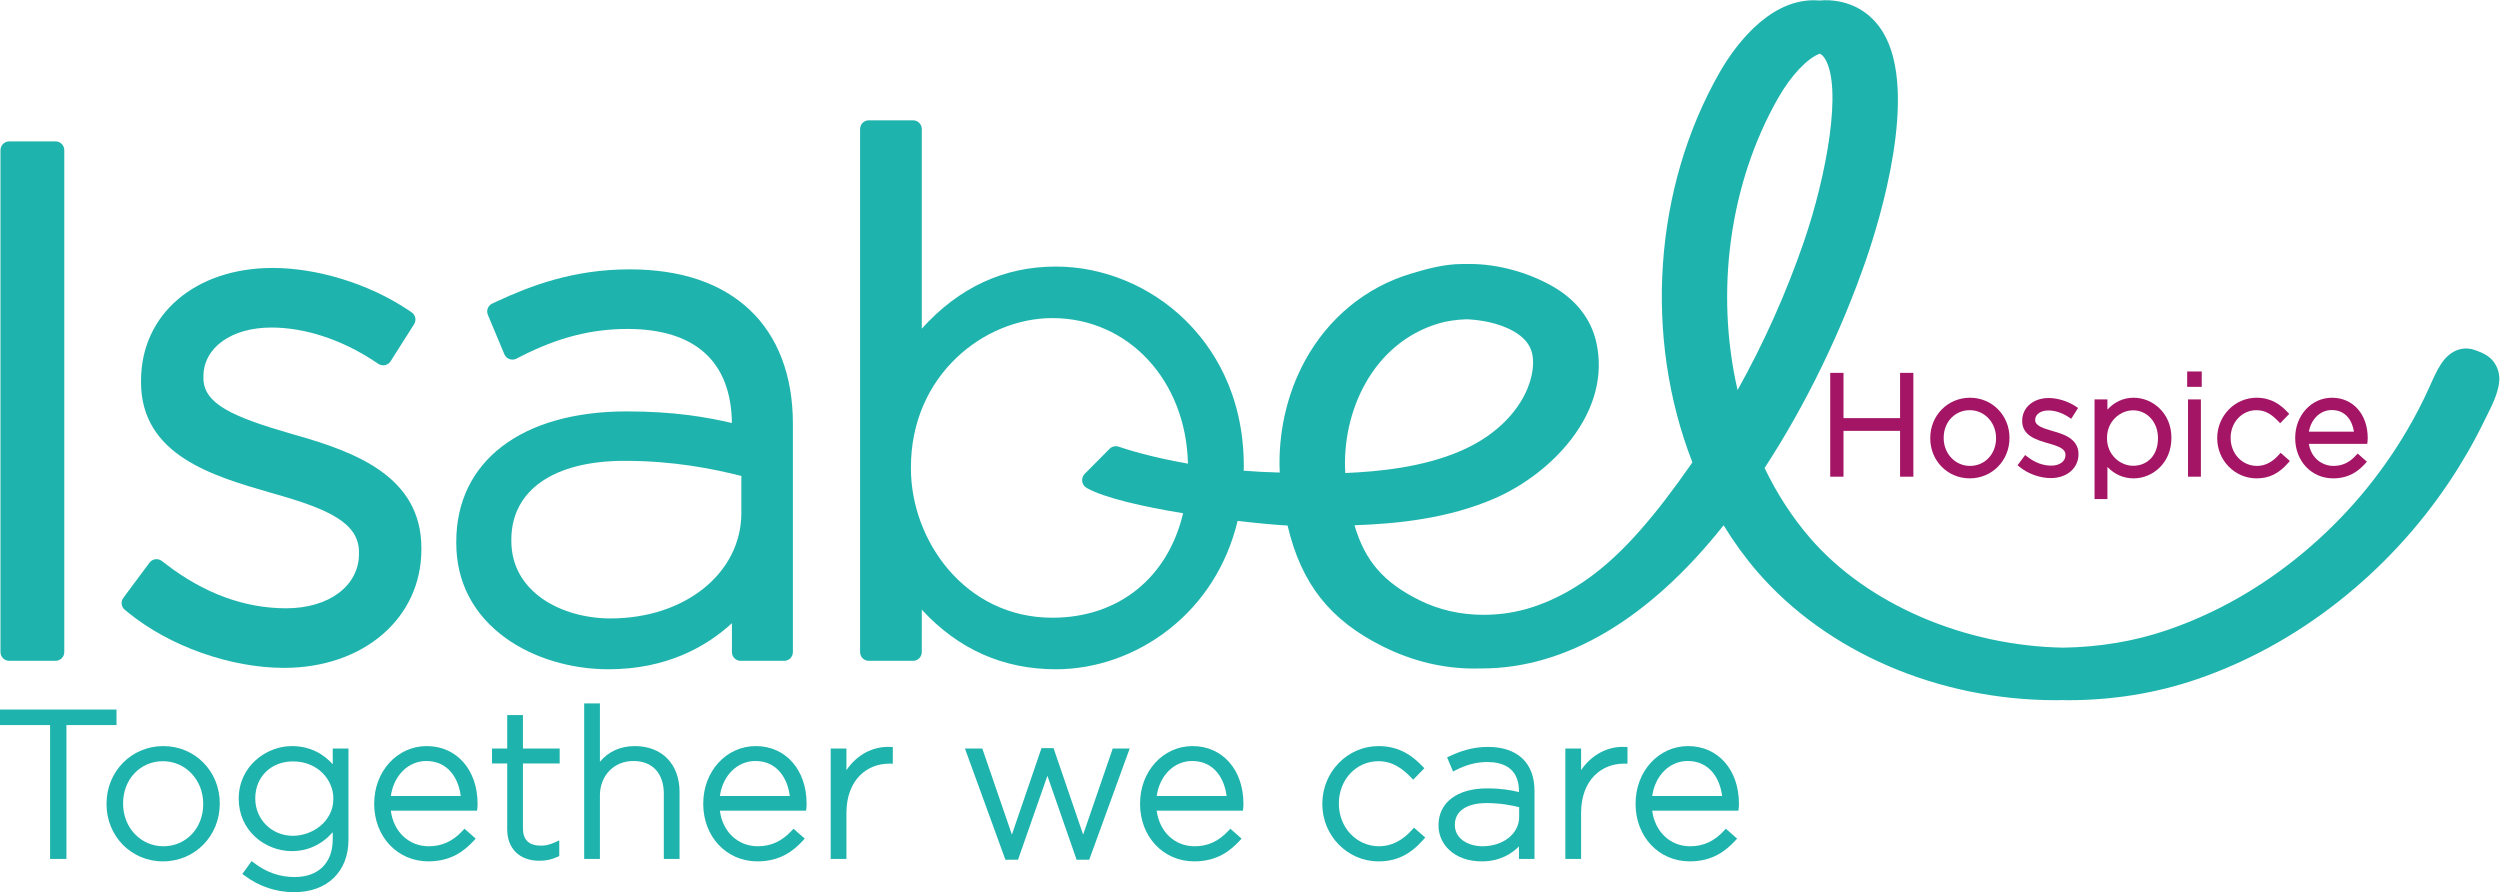
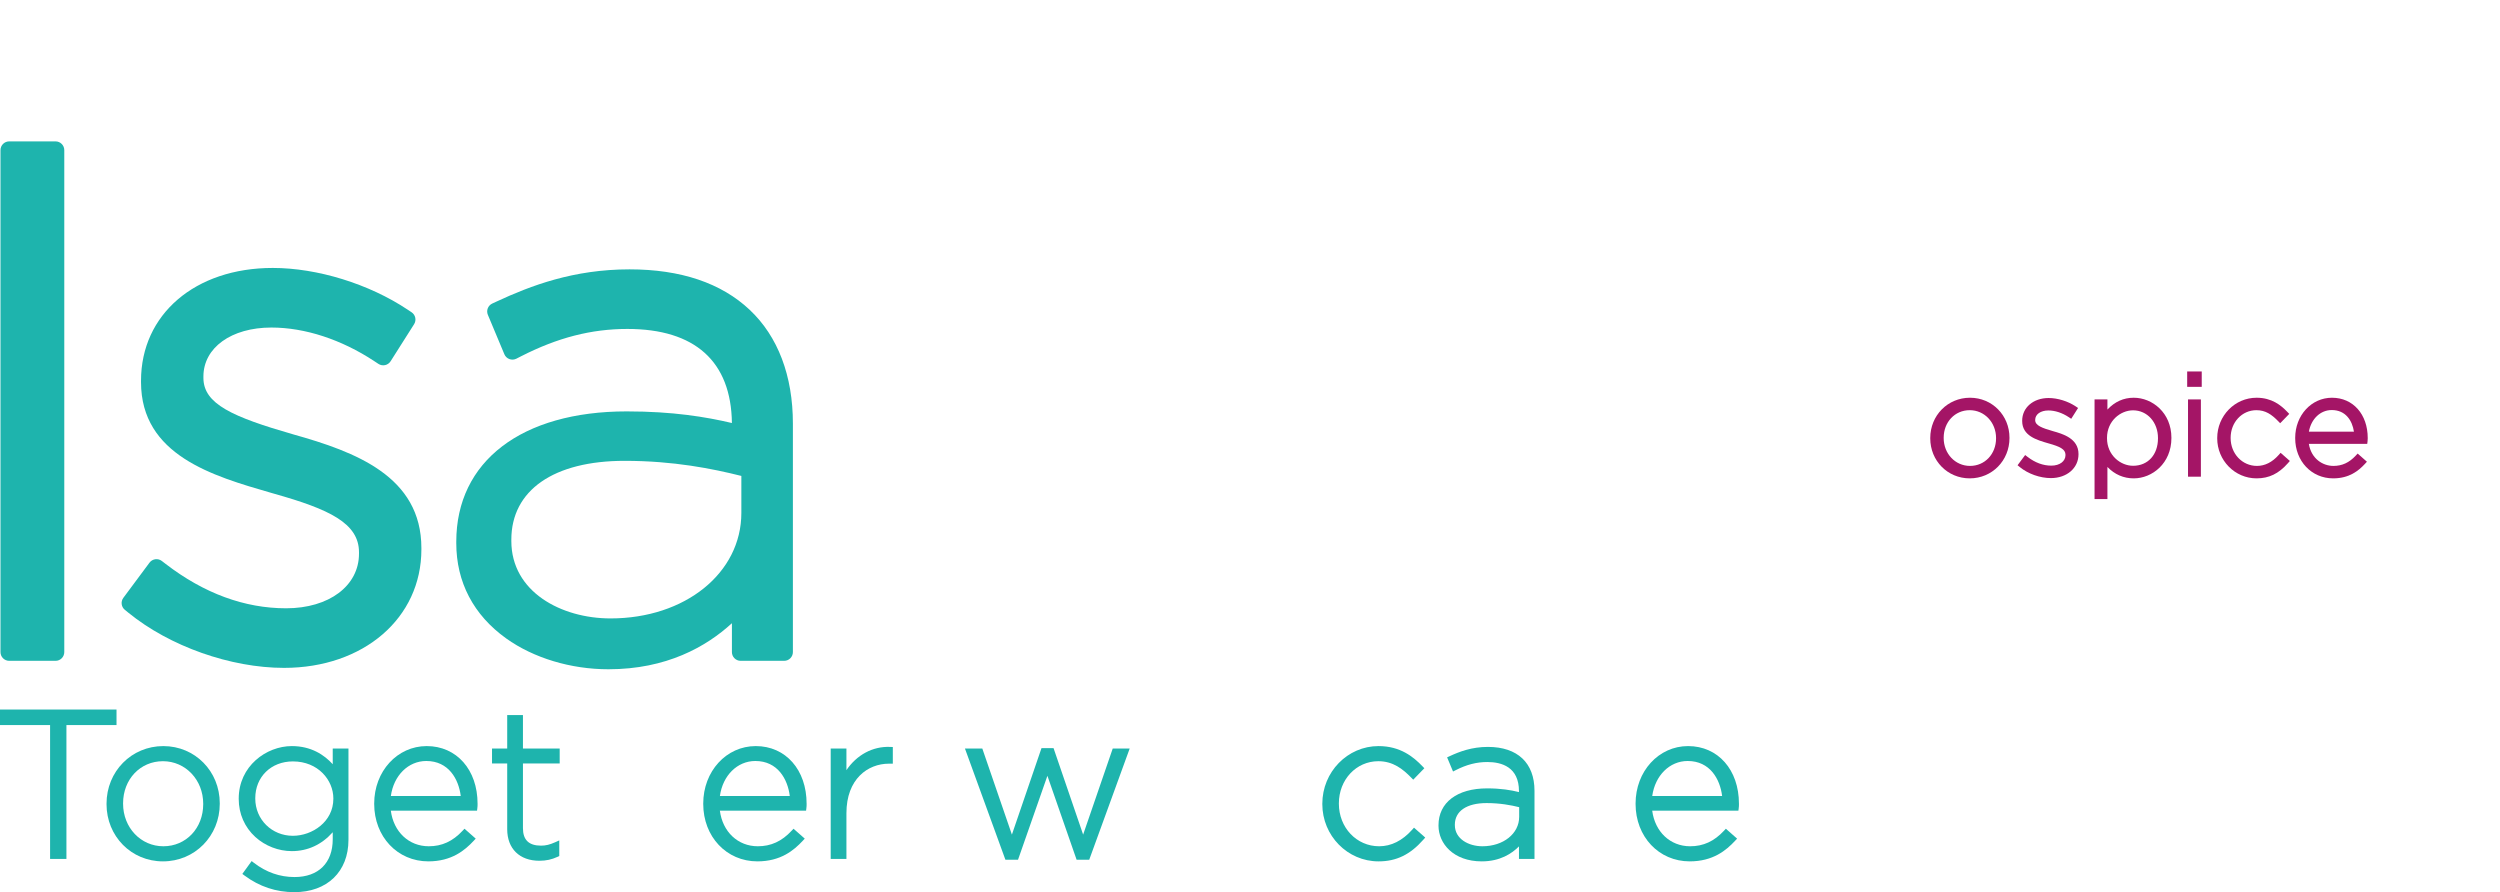
<svg xmlns="http://www.w3.org/2000/svg" xmlns:ns1="http://sodipodi.sourceforge.net/DTD/sodipodi-0.dtd" xmlns:ns2="http://www.inkscape.org/namespaces/inkscape" version="1.1" id="svg2" xml:space="preserve" width="924.68" height="329.987" viewBox="0 0 924.68 329.987" ns1:docname="FINAL FULL COLOUR LOGO ISH.eps">
  <defs id="defs6" />
  <ns1:namedview id="namedview4" pagecolor="#ffffff" bordercolor="#666666" borderopacity="1.0" ns2:pageshadow="2" ns2:pageopacity="0.0" ns2:pagecheckerboard="0" />
  <g id="g8" ns2:groupmode="layer" ns2:label="ink_ext_XXXXXX" transform="matrix(1.333,0,0,-1.333,0,329.987)">
    <g id="g10" transform="scale(0.1)">
      <path d="M 323.301,506.699 H 0 v -43.07 H 138.977 V 92.269 h 45.347 V 463.629 h 138.977 v 43.07" style="fill:#1eb4ad;fill-opacity:1;fill-rule:nonzero;stroke:none" id="path12" />
      <path d="m 453.254,127.359 c -62.652,0 -111.738,51.84 -111.738,118.012 v 1.141 c 0,66.617 47.547,116.879 110.597,116.879 62.66,0 111.739,-51.852 111.739,-118.02 v -1.133 c 0,-66.629 -47.547,-116.879 -110.598,-116.879 z m 0,277.973 c -88.406,0 -157.664,-70.262 -157.664,-159.961 v -1.133 c 0,-89.058 68.75,-158.797 156.523,-158.797 88.414,0 157.668,70.25 157.668,159.93 v 1.141 c 0,89.047 -68.75,158.82 -156.527,158.82" style="fill:#1eb4ad;fill-opacity:1;fill-rule:nonzero;stroke:none" id="path14" />
      <path d="m 924.957,260.18 v -1.129 c 0,-63.391 -58.297,-102.629 -112.316,-102.629 -58.5,0 -104.336,45.348 -104.336,103.199 v 1.141 c 0,59.136 43.886,102.058 104.336,102.058 70.308,0 112.316,-52.179 112.316,-102.64 z m -1.711,94.832 c -23.457,25.859 -59.824,50.32 -113.449,50.32 -70.895,0 -147.41,-55.711 -147.41,-145.711 v -1.141 c 0,-40.89 16.363,-78.32 46.07,-105.359 27.383,-24.922 64.32,-39.223 101.34,-39.223 44.109,0 82.933,18.024 113.449,52.391 v -19.461 c 0,-65.68 -39.637,-104.887 -106.043,-104.887 -40.762,0 -78.625,13.238 -112.531,39.367 l -6.414,4.941 -25.84,-35.648 6.238,-4.621 C 719.742,15.469 766.156,0 816.637,0 907.91,0 966.891,56.961 966.891,145.148 V 398.48 h -43.645 v -43.468" style="fill:#1eb4ad;fill-opacity:1;fill-rule:nonzero;stroke:none" id="path16" />
      <path d="m 1182.85,363.961 c 62.09,0 89.84,-50.5 95.58,-97.051 h -193.89 c 7.88,56.731 48.16,97.051 98.31,97.051 z m 1.14,41.371 c -81.7,0 -145.7,-70.012 -145.7,-159.371 v -1.152 c 0,-90.86 64.6,-159.368 150.25,-159.368 64.55,0 101.22,30.559 125.95,57.188 l 5.5,5.902 -31.16,27.5 -5.22,-5.582 c -27.43,-29.41 -57.28,-43.09 -93.93,-43.09 -55.36,0 -97.62,40.192 -105.22,98.75 h 239.19 l 0.86,6.903 c 0.63,5.039 0.63,7.097 0.63,11.226 v 1.133 c 0,94.188 -58.05,159.961 -141.15,159.961" style="fill:#1eb4ad;fill-opacity:1;fill-rule:nonzero;stroke:none" id="path18" />
      <path d="m 1451.01,491.332 h -43.65 V 398.48 h -42.15 v -41.359 h 42.15 V 174.75 c 0,-54.039 34.23,-87.609 89.32,-87.609 18.53,0 34.13,3.391 50.57,10.969 l 4.57,2.121 v 43.399 l -11.09,-4.988 c -15.33,-6.871 -26.41,-9.559 -39.49,-9.559 -33.8,0 -50.23,15.867 -50.23,48.52 v 179.519 h 101.95 v 41.359 h -101.95 v 92.852" style="fill:#1eb4ad;fill-opacity:1;fill-rule:nonzero;stroke:none" id="path20" />
-       <path d="m 1761.52,405.332 c -39.98,0 -73.04,-14.973 -96.93,-43.562 v 162.031 h -43.65 V 92.269 h 43.65 V 268.16 c 0,55.5 39.09,95.801 92.94,95.801 52.85,0 84.4,-34.109 84.4,-91.25 V 92.269 h 43.65 V 277.84 c 0,77.441 -48.7,127.492 -124.06,127.492" style="fill:#1eb4ad;fill-opacity:1;fill-rule:nonzero;stroke:none" id="path22" />
      <path d="m 2095.84,363.961 c 62.09,0 89.84,-50.5 95.58,-97.051 h -193.88 c 7.88,56.731 48.14,97.051 98.3,97.051 z m 1.14,41.371 c -81.7,0 -145.7,-70.012 -145.7,-159.371 v -1.152 c 0,-90.86 64.6,-159.368 150.26,-159.368 64.54,0 101.21,30.559 125.94,57.188 l 5.5,5.902 -31.15,27.5 -5.23,-5.582 c -27.43,-29.41 -57.28,-43.09 -93.92,-43.09 -55.37,0 -97.63,40.192 -105.22,98.75 h 239.18 l 0.86,6.903 c 0.63,5.039 0.63,7.097 0.63,11.226 v 1.133 c 0,94.188 -58.04,159.961 -141.15,159.961" style="fill:#1eb4ad;fill-opacity:1;fill-rule:nonzero;stroke:none" id="path24" />
      <path d="m 2348.62,338.57 v 59.91 h -43.65 V 92.269 h 43.65 V 219.18 c 0,94.89 59.27,137.371 118.01,137.371 h 10.71 v 46.187 l -7.55,0.313 c -48.54,2.031 -92.78,-22.492 -121.17,-64.481" style="fill:#1eb4ad;fill-opacity:1;fill-rule:nonzero;stroke:none" id="path26" />
      <path d="m 3005.43,159.699 -82.11,239.93 h -33.46 l -82.1,-239.93 -82.08,238.781 H 2677.5 L 2789.74,89.988 h 35.01 l 81.53,232.891 81.01,-232.891 h 35.02 L 3134.55,398.48 h -47.04 l -82.08,-238.781" style="fill:#1eb4ad;fill-opacity:1;fill-rule:nonzero;stroke:none" id="path28" />
-       <path d="m 3307.9,363.961 c 62.09,0 89.83,-50.5 95.58,-97.051 h -193.89 c 7.88,56.731 48.15,97.051 98.31,97.051 z m 1.14,41.371 c -81.71,0 -145.71,-70.012 -145.71,-159.371 v -1.152 c 0,-90.86 64.6,-159.368 150.26,-159.368 64.55,0 101.21,30.559 125.95,57.188 l 5.49,5.902 -31.15,27.5 -5.22,-5.582 c -27.43,-29.41 -57.28,-43.09 -93.93,-43.09 -55.36,0 -97.63,40.192 -105.22,98.75 h 239.18 l 0.87,6.903 c 0.63,5.039 0.63,7.097 0.63,11.226 v 1.133 c 0,94.188 -58.05,159.961 -141.15,159.961" style="fill:#1eb4ad;fill-opacity:1;fill-rule:nonzero;stroke:none" id="path30" />
      <path d="m 3918.3,173.16 c -27.24,-30.379 -58.05,-45.801 -91.55,-45.801 -62.65,0 -111.73,51.84 -111.73,118.012 v 1.141 c 0,65.539 48.08,116.879 109.46,116.879 41.08,0 68.11,-21.86 91.19,-45.481 l 5.65,-5.769 30.85,31.738 -5.27,5.473 c -25.01,26.07 -61.45,55.98 -121.85,55.98 -86,0 -155.96,-71.762 -155.96,-159.961 v -1.133 c 0,-87.566 69.96,-158.797 155.96,-158.797 49.32,0 87.67,18.559 124.37,60.188 l 5.2,5.902 -31.12,27.438 -5.2,-5.809" style="fill:#1eb4ad;fill-opacity:1;fill-rule:nonzero;stroke:none" id="path32" />
      <path d="m 4124.64,247.199 c 37.73,0 67.88,-5.801 90.66,-11.379 v -26.898 c 0,-46.492 -43.87,-81.563 -102.06,-81.563 -37.98,0 -76.42,20.192 -76.42,58.782 v 1.14 c 0,37.508 32.83,59.918 87.82,59.918 z m 3.98,155.852 c -44.8,0 -78.93,-13.039 -106.4,-25.813 l -6.87,-3.179 16.45,-39.309 7.57,3.859 c 30.03,15.352 57.85,22.5 87.54,22.5 40.07,0 87.83,-14.05 87.83,-80.988 v -2.402 c -22.91,5.59 -50.03,10.269 -88.39,10.269 -83.21,0 -134.89,-39.238 -134.89,-102.41 v -1.137 c 0,-49.211 41.24,-99 120.07,-99 50.58,0 83.56,21.641 103.21,41.59 V 92.269 h 43.07 V 281.262 c 0,77.398 -47.08,121.789 -129.19,121.789" style="fill:#1eb4ad;fill-opacity:1;fill-rule:nonzero;stroke:none" id="path34" />
-       <path d="m 4387.09,338.57 v 59.91 h -43.65 V 92.269 h 43.65 V 219.18 c 0,94.89 59.27,137.371 118.01,137.371 h 10.71 v 46.187 l -7.57,0.313 c -48.33,1.988 -92.75,-22.492 -121.15,-64.481" style="fill:#1eb4ad;fill-opacity:1;fill-rule:nonzero;stroke:none" id="path36" />
      <path d="m 4682.84,363.961 c 62.09,0 89.85,-50.5 95.59,-97.051 h -193.9 c 7.89,56.731 48.15,97.051 98.31,97.051 z m 1.14,41.371 c -81.7,0 -145.7,-70.012 -145.7,-159.371 v -1.152 c 0,-90.86 64.6,-159.368 150.26,-159.368 64.55,0 101.21,30.559 125.94,57.188 l 5.5,5.91 -31.15,27.492 -5.23,-5.582 c -27.43,-29.41 -57.27,-43.09 -93.92,-43.09 -55.35,0 -97.63,40.192 -105.23,98.75 h 239.18 l 0.87,6.903 c 0.63,5.039 0.63,7.097 0.63,11.226 v 1.133 c 0,94.188 -58.04,159.961 -141.15,159.961" style="fill:#1eb4ad;fill-opacity:1;fill-rule:nonzero;stroke:none" id="path38" />
-       <path d="m 5272.2,1315.32 h -156.96 v 125.6 h -36.87 v -288.08 h 36.87 v 127.15 h 156.96 v -127.15 h 36.88 v 288.08 h -36.88 v -125.6" style="fill:#a41566;fill-opacity:1;fill-rule:nonzero;stroke:none" id="path40" />
      <path d="m 5466.25,1182.74 c -40.97,0 -73.05,33.95 -73.05,77.31 v 0.78 c 0,43.63 31.07,76.54 72.28,76.54 40.96,0 73.05,-33.96 73.05,-77.32 v -0.77 c 0,-43.65 -31.08,-76.54 -72.28,-76.54 z m 0,189.17 c -61.86,0 -110.31,-49.13 -110.31,-111.86 v -0.77 c 0,-62.3 48.11,-111.1 109.54,-111.1 61.84,0 110.3,49.14 110.3,111.87 v 0.78 c 0,62.29 -48.1,111.08 -109.53,111.08" style="fill:#a41566;fill-opacity:1;fill-rule:nonzero;stroke:none" id="path42" />
      <path d="m 5696.1,1279.32 c -28.68,8.26 -48.99,15.27 -48.99,30.35 v 0.78 c 0,15.39 15.06,26.15 36.61,26.15 18.29,0 38.28,-6.54 56.25,-18.4 l 7.12,-4.69 19,29.98 -6.78,4.54 c -21.4,14.25 -50.06,23.11 -74.82,23.11 -42.58,0 -73.48,-26.5 -73.48,-63.02 v -0.78 c 0,-40.96 40.05,-52.53 72.25,-61.83 l 1.68,-0.48 c 30.67,-8.64 46.25,-15.89 46.25,-31.5 v -0.77 c 0,-17.22 -16.17,-29.25 -39.32,-29.25 -22.75,0 -44.92,8.15 -65.85,24.24 l -6.74,5.17 -21.09,-28.34 6.2,-5.05 c 23.15,-18.86 56.22,-30.57 86.31,-30.57 44.38,0 76.59,27.81 76.59,66.12 v 0.77 c 0,43.51 -44.59,56.01 -71.19,63.47" style="fill:#a41566;fill-opacity:1;fill-rule:nonzero;stroke:none" id="path44" />
      <path d="m 5918.65,1336.98 c 39.43,0 69.18,-33.08 69.18,-76.93 v -0.77 c 0,-45.55 -27.81,-76.16 -69.18,-76.16 -34.77,0 -72.28,29.26 -72.28,76.55 v 0.77 c 0,47.28 37.51,76.54 72.28,76.54 z m 1.94,34.93 c -28.22,0 -52.71,-11.04 -73.06,-32.89 v 28.24 h -35.71 v -276.45 h 35.71 v 89.06 c 20,-20.82 44.89,-31.69 73.06,-31.69 51.36,0 104.49,41.85 104.49,111.87 v 0.78 c 0,69.53 -53.13,111.08 -104.49,111.08" style="fill:#a41566;fill-opacity:1;fill-rule:nonzero;stroke:none" id="path46" />
      <path d="m 6068.84,1402.11 h 40.37 v 42.69 h -40.37 v -42.69" style="fill:#a41566;fill-opacity:1;fill-rule:nonzero;stroke:none" id="path48" />
      <path d="m 6071.17,1152.84 h 35.71 v 214.42 h -35.71 v -214.42" style="fill:#a41566;fill-opacity:1;fill-rule:nonzero;stroke:none" id="path50" />
      <path d="m 6322.56,1212.91 c -17.93,-20.03 -38.14,-30.17 -60.06,-30.17 -40.97,0 -73.06,33.95 -73.06,77.31 v 0.78 c 0,42.91 31.41,76.54 71.51,76.54 25.35,0 42.29,-12.01 59.93,-30.05 l 5.99,-6.13 25.16,25.89 -5.58,5.82 c -17.43,18.17 -42.87,39.01 -85.12,39.01 -60.19,0 -109.15,-50.17 -109.15,-111.86 v -0.77 c 0,-61.26 48.96,-111.1 109.15,-111.1 34.51,0 61.32,12.95 86.91,41.99 l 5.52,6.26 -25.66,22.66 -5.54,-6.18" style="fill:#a41566;fill-opacity:1;fill-rule:nonzero;stroke:none" id="path52" />
      <path d="m 6531.57,1277.71 h -125.03 c 6.25,35.29 31.81,60.04 63.4,60.04 38.9,0 57,-29.56 61.63,-60.04 z m -60.85,94.2 c -57.29,0 -102.18,-48.96 -102.18,-111.47 v -0.77 c 0,-63.56 45.26,-111.49 105.28,-111.49 45.1,0 70.68,21.32 87.93,39.88 l 5.82,6.29 -25.7,22.68 -5.54,-5.94 c -18.07,-19.34 -37.68,-28.35 -61.73,-28.35 -28.96,0 -61.34,19.22 -68.17,61.2 h 162 l 0.91,7.32 c 0.45,3.62 0.45,5.18 0.45,8.02 v 0.77 c 0,65.87 -40.74,111.86 -99.07,111.86" style="fill:#a41566;fill-opacity:1;fill-rule:nonzero;stroke:none" id="path54" />
      <path d="M 154.133,2083.22 H 25.586 c -13.387,0 -24.238,-10.86 -24.238,-24.24 V 666.129 c 0,-13.391 10.852,-24.238 24.238,-24.238 H 154.133 c 13.383,0 24.234,10.847 24.234,24.238 V 2058.98 c 0,13.38 -10.851,24.24 -24.234,24.24" style="fill:#1eb4ad;fill-opacity:1;fill-rule:nonzero;stroke:none" id="path56" />
      <path d="m 814.133,1270.1 c -169.199,48.67 -249.719,84.56 -249.719,156.85 v 3.88 c 0,79.99 77.535,135.85 188.555,135.85 92.953,0 194.344,-33.11 285.501,-93.25 l 11.53,-7.6 c 5.42,-3.58 12.08,-4.82 18.42,-3.45 6.36,1.36 11.9,5.23 15.38,10.71 l 65.21,102.85 c 7.05,11.12 3.92,25.85 -7.05,33.15 l -11.01,7.32 c -106.98,71.32 -250.329,115.63 -374.098,115.63 -215.243,0 -365.563,-128.67 -365.563,-312.91 v -3.9 c 0,-203 199.899,-260.69 360.484,-307.07 l 8.5,-2.46 c 152.95,-43.09 235.84,-81.77 235.84,-162.63 v -3.898 c 0,-89.203 -83.148,-151.492 -202.195,-151.492 -115.434,0 -227.813,41.359 -334.023,122.922 l -10.911,8.378 c -5.152,3.961 -11.671,5.68 -18.105,4.79 -6.43,-0.899 -12.231,-4.34 -16.106,-9.54 L 342.25,816.68 c -7.738,-10.41 -5.906,-25.078 4.16,-33.25 l 10.02,-8.16 c 113.992,-92.891 283.418,-152.911 431.636,-152.911 220.884,0 381.184,138.172 381.184,328.52 v 3.902 c 0,199.039 -183.387,267.139 -355.117,315.319" style="fill:#1eb4ad;fill-opacity:1;fill-rule:nonzero;stroke:none" id="path58" />
      <path d="m 2057.06,1052.35 c 0,-166.909 -156.08,-292.791 -363.01,-292.791 -136.76,0 -275.22,73.761 -275.22,214.742 v 3.89 c 0,136.909 117.47,218.629 314.23,218.629 136.23,0 244.02,-21.82 324,-41.88 z m 23.1,563.53 c -79.16,74.48 -191.35,112.25 -333.45,112.25 -155.57,0 -273.85,-45.19 -369.04,-89.38 l -11.83,-5.49 c -11.82,-5.49 -17.19,-19.33 -12.15,-31.34 l 45.79,-109.4 c 2.61,-6.22 7.69,-11.08 14.03,-13.4 6.33,-2.3 13.35,-1.89 19.36,1.18 l 13,6.65 c 101.38,51.73 195.12,75.83 294.99,75.83 187.7,0 287.86,-90.24 289.98,-261.03 -72.2,16.95 -163.47,32.25 -291.94,32.25 -291.66,0 -472.85,-138.58 -472.85,-361.68 v -3.898 c 0,-108.121 47.89,-199.531 138.46,-264.344 75.98,-54.387 179.38,-85.598 283.67,-85.598 160.86,0 271.16,62.239 342.69,127.782 v -80.133 c 0,-13.391 10.86,-24.238 24.24,-24.238 h 120.73 c 13.39,0 24.24,10.847 24.24,24.238 v 633.981 c 0,132.75 -41.47,241.95 -119.92,315.77" style="fill:#1eb4ad;fill-opacity:1;fill-rule:nonzero;stroke:none" id="path60" />
-       <path d="m 4821.34,1393.27 c -63.21,274.43 -21.96,574.65 112.76,810.64 35.53,62.22 80.19,109.57 115.28,122.72 5.86,-2.83 10.42,-7.39 14.74,-14.58 47.84,-79.43 5.26,-321.03 -59.08,-508.01 -48.87,-141.99 -110.61,-280 -183.7,-410.77 z m -829.02,184.93 c 21.66,6.43 48.44,10.4 77.46,11.47 35.62,-1.71 86.82,-8.88 129.7,-33.14 28.81,-16.28 46.23,-37.03 51.74,-61.69 15.59,-69.58 -35.23,-199.34 -196.98,-269.98 -106.63,-46.58 -231.66,-58.04 -321.48,-61.85 -10.07,167.46 74.09,360.03 259.56,415.19 z m -888.13,-342.16 c -8.94,3.08 -18.87,0.77 -25.53,-5.95 l -68.97,-69.53 c -5.41,-5.45 -7.97,-13.1 -6.93,-20.7 1.04,-7.61 5.56,-14.3 12.22,-18.09 48.92,-27.89 156.84,-52.15 267.81,-70.36 -41.9,-177.398 -177.27,-289.91 -362.93,-289.91 -242.32,0 -392.28,214.762 -392.28,413.75 v 3.91 c 0,255.55 203.62,413.72 392.28,413.72 211.12,0 371.09,-172.79 376.4,-403.85 -103.7,18.05 -172.63,40.32 -192.07,47.01 z m 3813.28,237.9 c -13.39,16.42 -33.03,24.26 -50.36,30.32 -23.87,8.36 -48.2,4.45 -68.77,-11.11 -9.36,-7.06 -17.75,-16.29 -24.95,-27.42 -11.94,-18.42 -20.74,-38.09 -29.23,-57.07 l -4.96,-11.02 c -17.74,-39.06 -37.89,-77.92 -59.9,-115.5 -75.79,-129.32 -172.68,-243.67 -287.97,-339.878 -115.95,-96.75 -243.49,-169.242 -379.1,-215.461 -89.25,-30.43 -185.75,-46.692 -286.81,-48.321 -275.57,4.758 -544.78,121.18 -702.67,303.911 -49.33,57.079 -91.87,122.499 -126.52,194.529 114.57,175.82 212.21,376.52 282.63,581.08 36.18,105.15 146.43,461.15 46.36,627.35 -27.91,46.29 -70.27,76.08 -122.51,86.11 -17.65,3.4 -35.07,4.35 -53.56,2.67 -5.52,0.48 -11.04,0.72 -16.42,0.72 -132.55,0 -226.96,-140.26 -261.4,-200.55 -182.53,-319.73 -211.15,-733.45 -75.35,-1081.78 -104.64,-150.76 -189.37,-246.86 -274.15,-311.051 -80.64,-61 -166.99,-98.489 -249.75,-108.438 -18.6,-2.261 -37.38,-3.41 -55.81,-3.41 -63.87,0 -123.71,13.668 -177.89,40.598 -99.03,49.211 -150.88,108.48 -180,207.851 114.75,4.06 258.49,17.52 389.89,74.93 81.75,35.71 158.56,95 210.7,162.63 66.34,85.98 90.66,179.37 70.34,270.07 -14.54,65.01 -56.76,118.92 -122.11,155.87 -69.12,39.09 -152.54,61.52 -228.86,61.52 -3.67,0 -7.31,-0.05 -11.46,-0.16 -2.81,0.09 -5.57,0.11 -8.33,0.11 -53.35,0 -102.18,-14.54 -141.48,-26.23 l -1.5,-0.45 c -125.39,-37.28 -230.08,-123.23 -294.79,-242.03 -50.32,-92.46 -74.88,-201.88 -69.84,-309.97 -34.97,0.77 -68.42,2.59 -100.27,5.15 0.36,3.87 0.57,6.62 0.57,7.69 v 3.89 c 0,204.7 -88.81,334.32 -163.31,407.02 -96.27,93.93 -226.87,147.81 -358.32,147.81 -144.02,0 -268.86,-57.92 -371.92,-172.34 v 553.92 c 0,13.39 -10.86,24.24 -24.24,24.24 h -122.72 c -13.39,0 -24.24,-10.85 -24.24,-24.24 V 666.129 c 0,-13.391 10.85,-24.238 24.24,-24.238 h 122.72 c 13.38,0 24.24,10.847 24.24,24.238 V 783.961 C 2658.75,674.09 2783.58,618.48 2929.61,618.48 c 111.67,0 223.27,39.418 314.24,110.989 95.51,75.14 161.05,179.011 190.2,300.731 56.49,-6.66 105.9,-11.1 138.65,-12.91 38.07,-161.88 117.85,-262.72 264.96,-335.829 81.45,-40.473 166.52,-60.992 252.82,-60.992 5.64,0 11.27,0.09 17.26,0.293 l 4.01,-0.024 c 233.12,0 464.71,137.282 670.79,397.322 28.66,-46.841 60.08,-90.099 93.58,-128.861 192.88,-223.258 502.67,-356.551 828.65,-356.551 3.28,0 6.56,0.071 9.87,0.161 l 9.37,0.211 c 1.9,-0.032 3.81,-0.09 5.88,-0.18 2.87,-0.11 5.74,-0.192 8.61,-0.192 h 0.01 c 123.93,0.012 243.77,19.461 356.14,57.782 139.14,47.449 271.1,119.672 392.23,214.66 120.06,94.18 224.16,206.46 309.35,333.73 36.23,54.12 68.87,110.92 96.99,168.84 2.27,4.67 4.71,9.53 7.22,14.54 14.25,28.38 30.4,60.54 34.03,92.71 2.63,20.7 -3.72,42.77 -17,59.03" style="fill:#1eb4ad;fill-opacity:1;fill-rule:nonzero;stroke:none" id="path62" />
    </g>
  </g>
</svg>